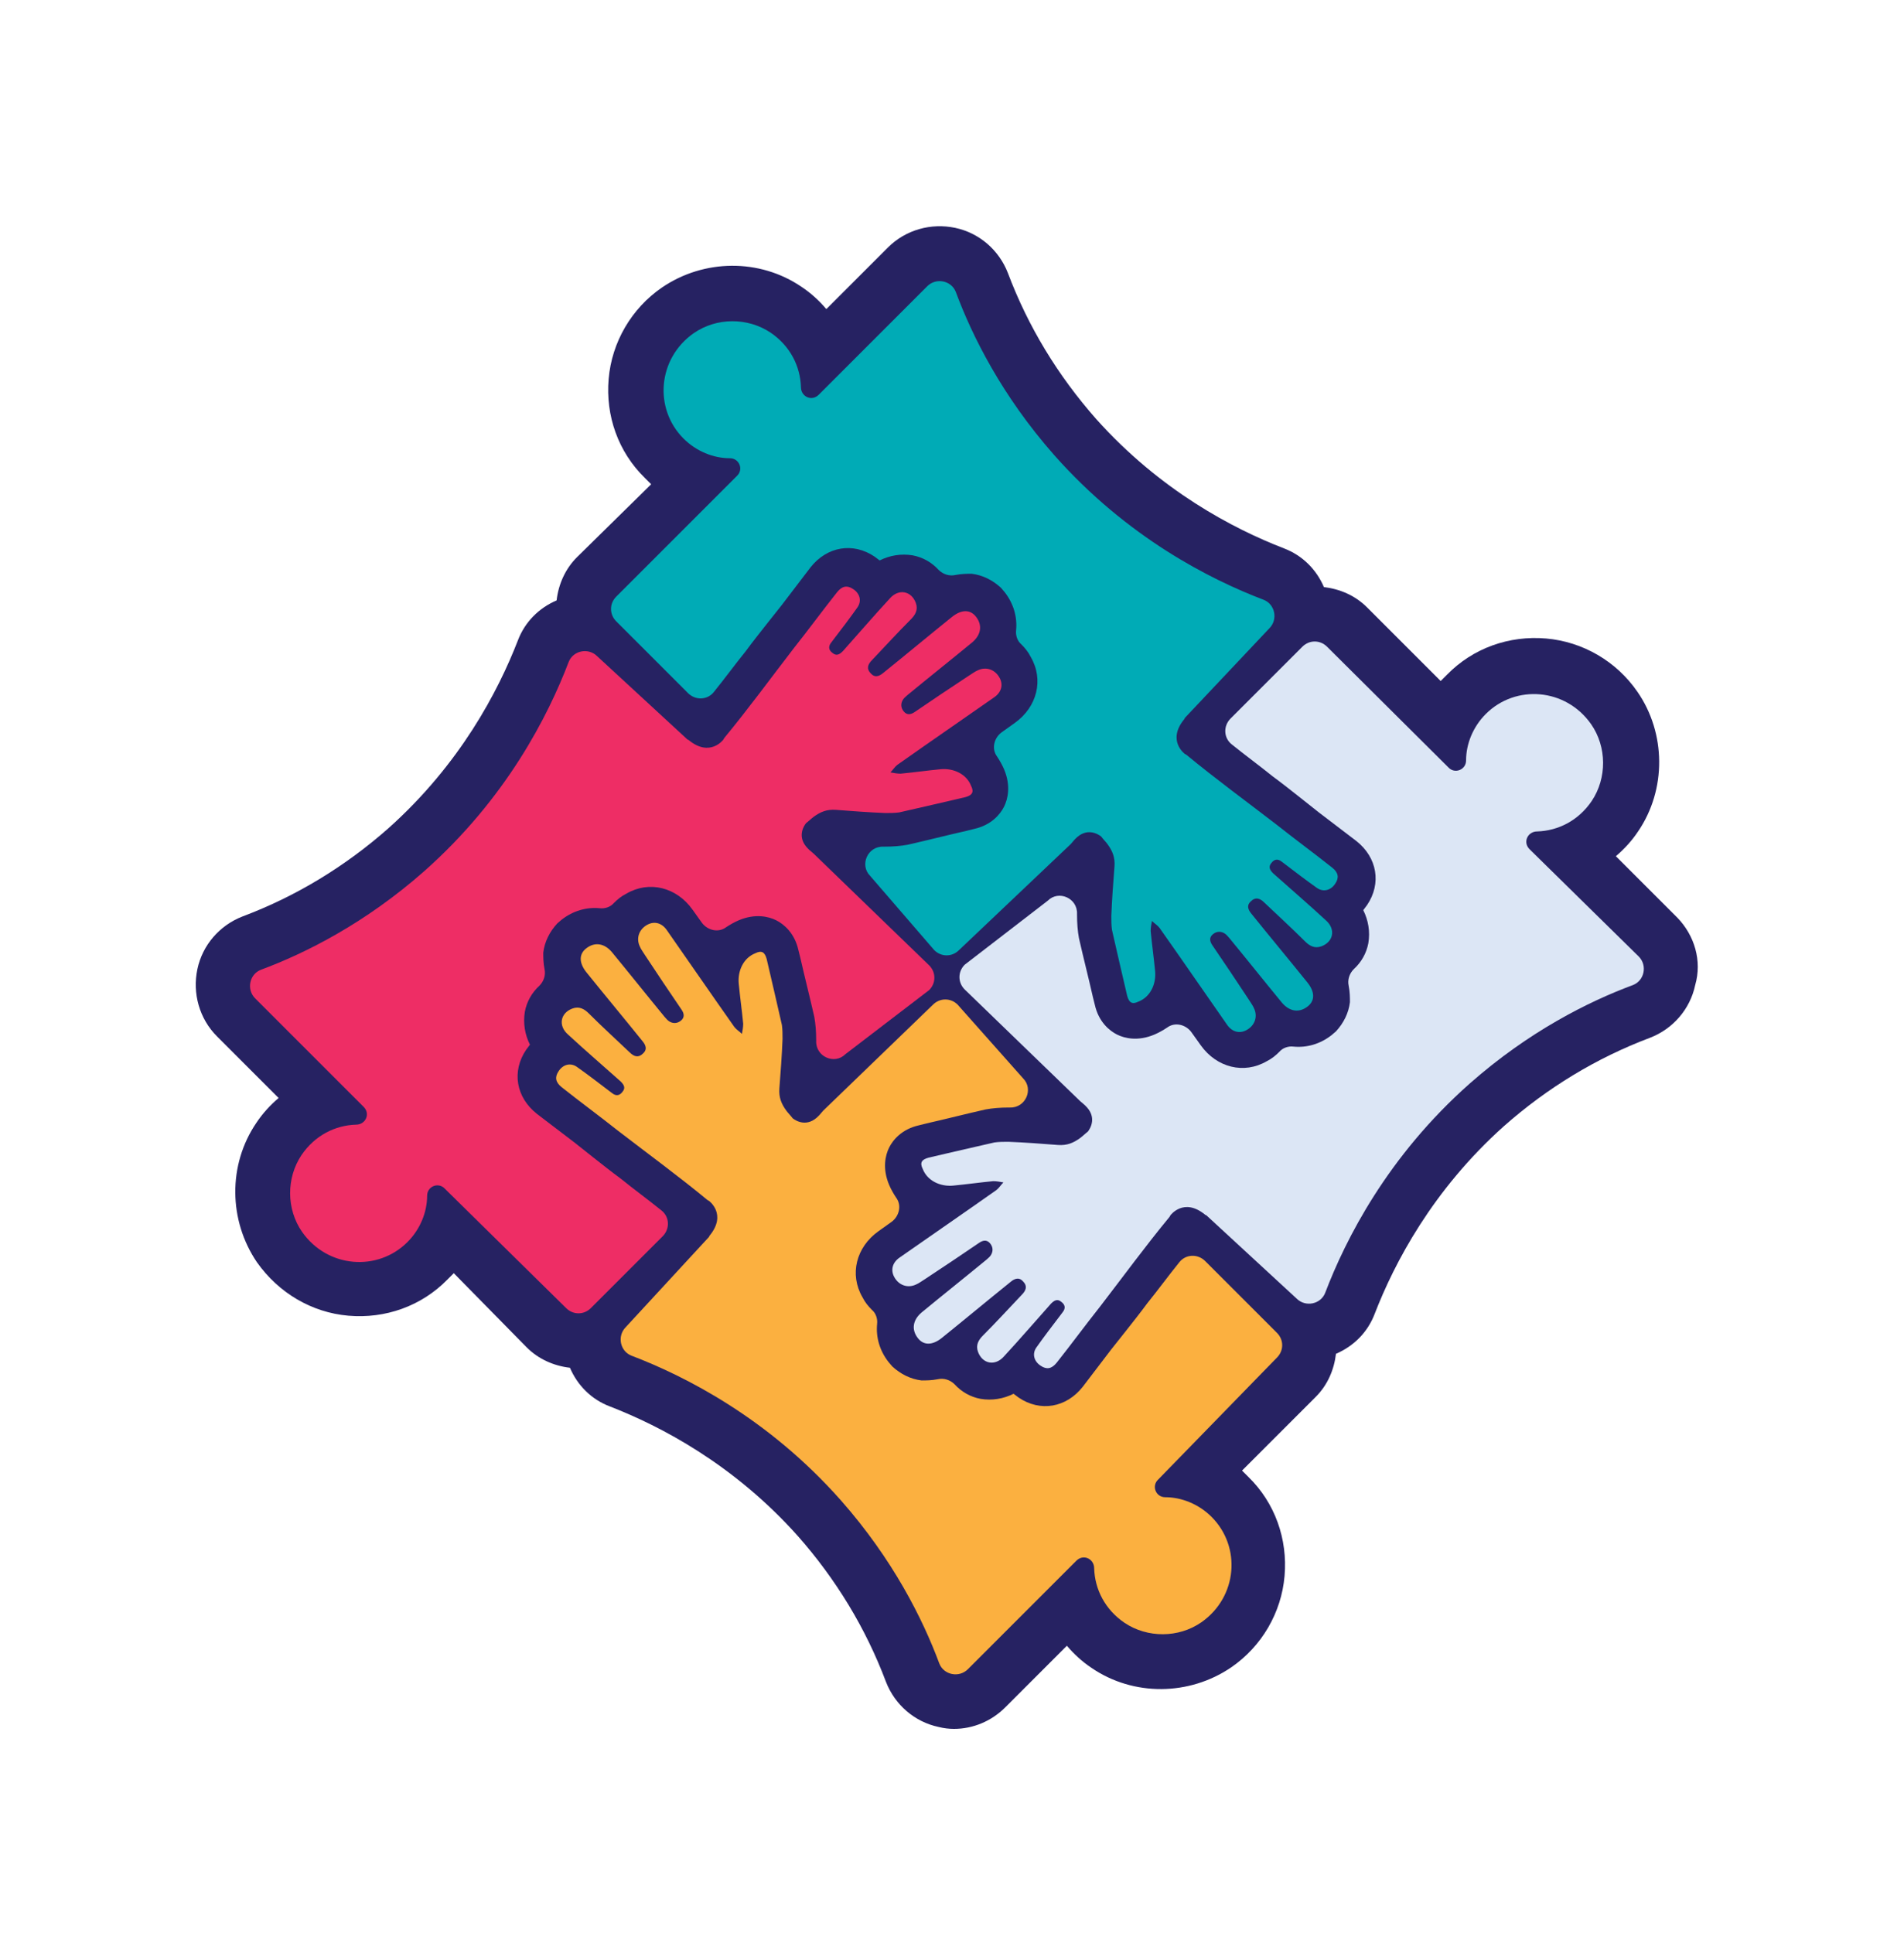
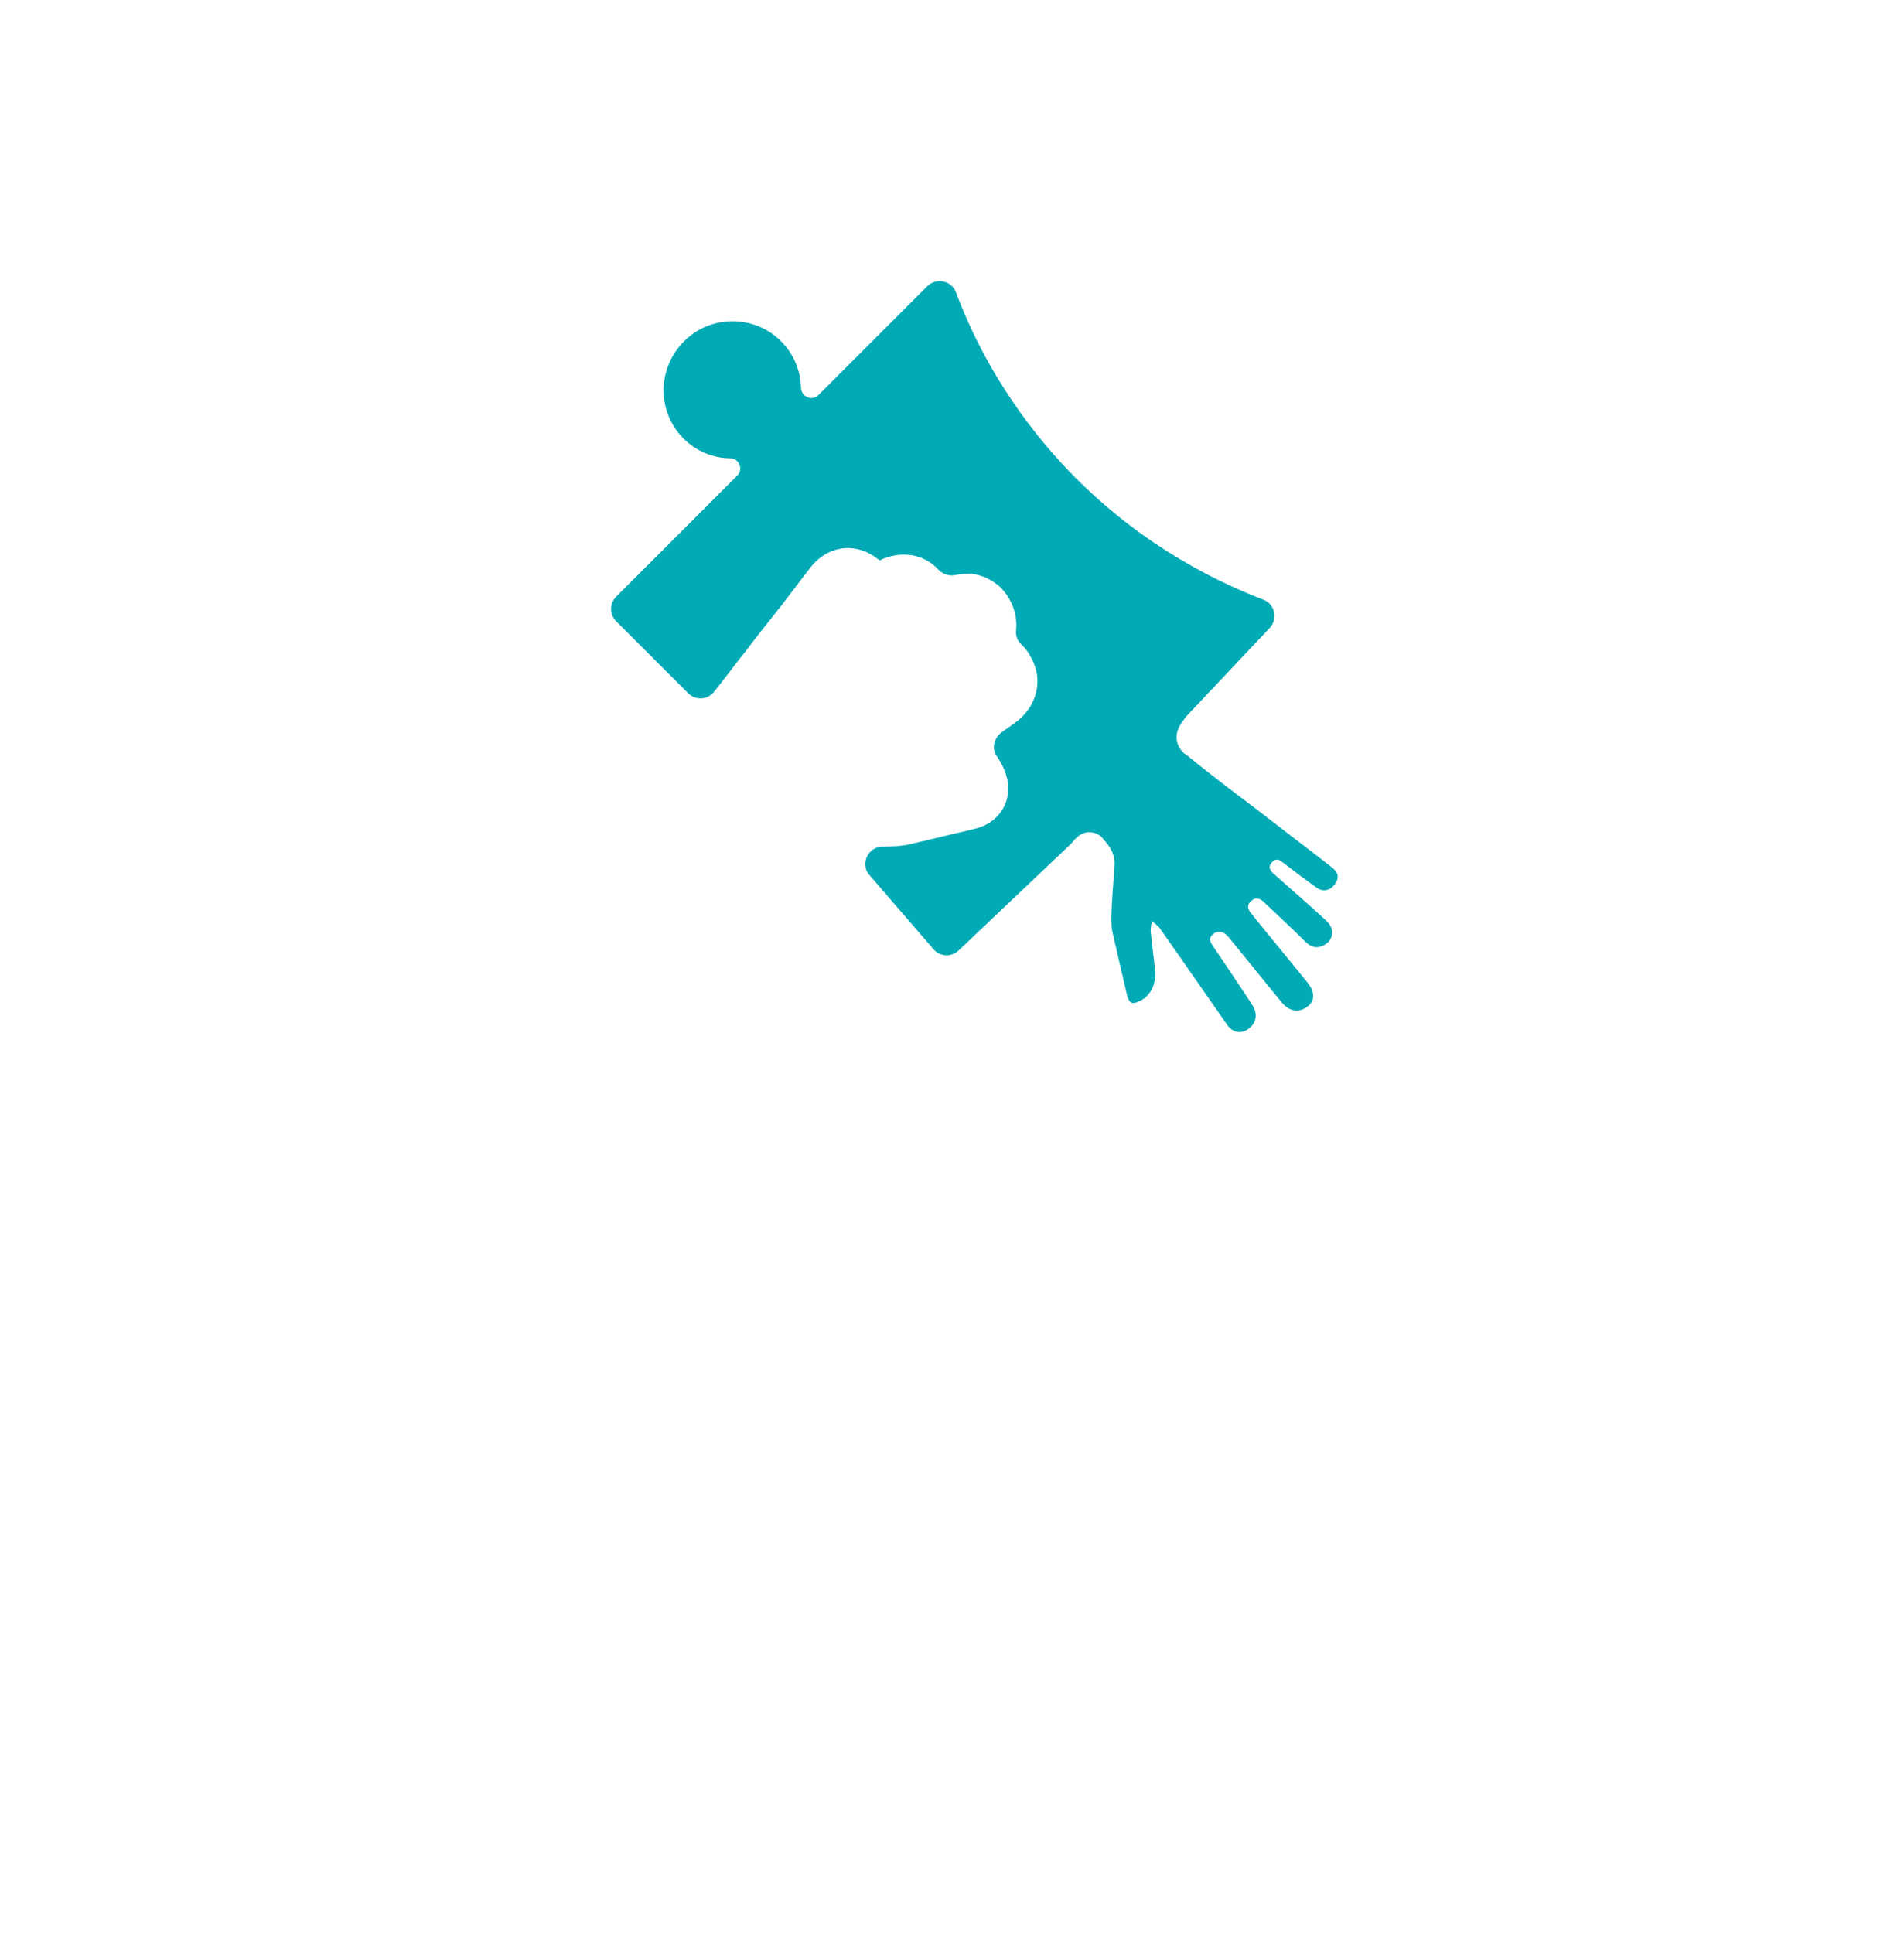
<svg xmlns="http://www.w3.org/2000/svg" id="Layer_1" x="0px" y="0px" viewBox="0 0 300 304.6" style="enable-background:new 0 0 300 304.6;" xml:space="preserve">
  <style type="text/css"> .st0{fill:#262262;} .st1{fill:#00ABB6;} .st2{fill:#FBB040;} .st3{fill:#DCE6F5;} .st4{fill:#EE2D65;} </style>
  <g>
-     <path class="st0" d="M264.3,144.6l-9.7-9.7c1.3-1.1,2.5-2.4,3.5-3.9c4.5-6.6,4.4-15.5-0.1-22c-3.3-4.8-8.6-7.9-14.4-8.4 c-5.8-0.5-11.5,1.5-15.6,5.7c-0.3,0.3-0.7,0.7-1,1l-11.6-11.6l0,0c-1.9-1.9-4.3-2.9-6.8-3.2c-1.2-2.8-3.4-5-6.3-6.1 c-8-3.1-19.5-9.1-29.6-20.4c-6-6.8-10.7-14.5-13.9-23c-1.4-3.6-4.5-6.3-8.3-7.1s-7.8,0.3-10.6,3.1l-9.7,9.7 c-1.1-1.3-2.4-2.5-3.9-3.5c-6.6-4.5-15.4-4.4-22,0.1c-4.8,3.3-7.9,8.6-8.4,14.4s1.5,11.5,5.7,15.6c0.3,0.3,0.7,0.7,1,1L90.9,87.8 c-1.8,1.8-2.9,4.2-3.2,6.8c-2.8,1.2-5,3.4-6.1,6.3c-3.1,8-9.1,19.5-20.4,29.6c-6.8,6-14.5,10.7-23,13.9c-3.6,1.4-6.3,4.5-7.1,8.3 c-0.8,3.8,0.3,7.8,3.1,10.6l9.7,9.7c-1.3,1.1-2.5,2.4-3.5,3.9c-4.5,6.6-4.4,15.4,0.1,22c3.4,4.8,8.6,7.9,14.4,8.4 s11.5-1.5,15.6-5.7c0.3-0.3,0.7-0.7,1-1L83,212.3c1.8,1.8,4.2,2.9,6.8,3.2c1.2,2.8,3.4,5,6.3,6.1c8,3.1,19.5,9.1,29.6,20.4 c6,6.8,10.7,14.5,13.9,23c1.4,3.6,4.5,6.3,8.3,7.1c0.8,0.2,1.6,0.3,2.4,0.3c3,0,5.9-1.2,8.1-3.4l9.7-9.7c1.1,1.3,2.4,2.5,3.9,3.5 c6.6,4.5,15.4,4.4,22-0.1c4.8-3.3,7.9-8.6,8.4-14.4c0.5-5.8-1.5-11.5-5.7-15.6c-0.3-0.3-0.7-0.7-1-1l11.6-11.6l0,0 c1.9-1.9,2.9-4.3,3.2-6.8c2.8-1.2,5-3.4,6.1-6.3c3.1-8,9.1-19.5,20.4-29.6c6.8-6,14.5-10.7,23-13.9c3.6-1.4,6.3-4.5,7.1-8.3 C268.2,151.4,267,147.4,264.3,144.6z" />
    <path class="st1" d="M97.1,94c-1.1,1.1-1.1,2.8,0,3.9l11.3,11.3c1.2,1.2,3.1,1.1,4.1-0.2c1.7-2.1,3.3-4.3,5-6.4 c1.1-1.5,2.3-3,3.4-4.4l2.3-2.9c1.5-2,3-3.9,4.5-5.9c2.6-3.3,6.7-4,10.1-1.7c0.3,0.2,0.5,0.4,0.8,0.6c1.6-0.8,3.4-1.1,5.2-0.8 c1.6,0.3,3,1.1,4.1,2.3c0.7,0.7,1.7,1,2.6,0.8c1-0.2,1.9-0.2,2.6-0.2c1.7,0.2,3.3,1,4.6,2.2c0.2,0.2,0.4,0.5,0.6,0.7 c1.4,1.8,2,3.9,1.8,6c-0.1,0.8,0.2,1.7,0.8,2.2c0.6,0.6,1.1,1.2,1.5,2c2.1,3.6,1,7.9-2.5,10.4l-2.1,1.5c-1.2,0.9-1.6,2.6-0.7,3.8 c0.4,0.6,0.8,1.3,1.1,2c1.1,2.6,0.6,4.7,0,5.9c-0.6,1.2-2,2.9-4.7,3.5l-1.2,0.3c-3.1,0.7-6.2,1.5-9.3,2.2c-1.1,0.2-2.3,0.3-3.7,0.3 c0,0,0,0-0.1,0c-2.5-0.1-3.8,2.9-2.1,4.6l10.1,11.7c1.1,1.1,2.8,1.1,3.9,0l17.6-16.7l0.6-0.7l0.1-0.1c1.8-1.9,3.6-0.8,4.1-0.4 c0.3,0.4,0.7,0.8,1,1.2c0.8,1.1,1.2,2.1,1.1,3.5c-0.2,2.6-0.4,5.2-0.5,7.8c0,0.7,0,1.5,0.1,2.2c0.8,3.5,1.6,7,2.4,10.4 c0.3,1.1,0.8,1.4,1.8,0.9c1.8-0.7,2.8-2.7,2.6-4.8s-0.5-4.2-0.7-6.3c0-0.5,0.1-1.1,0.2-1.6c0.4,0.4,0.9,0.7,1.2,1.1 c3.6,5.1,7.1,10.2,10.6,15.2c0.8,1.2,2,1.5,3.1,0.9c1.3-0.7,1.8-2.1,1.2-3.4c-0.2-0.5-0.6-1-0.9-1.5c-1.9-2.9-3.8-5.7-5.7-8.5 c-0.4-0.6-0.5-1.2,0.1-1.7s1.3-0.5,1.9-0.1c0.3,0.2,0.5,0.5,0.7,0.7c2.8,3.4,5.5,6.8,8.3,10.2c1.2,1.4,2.7,1.6,4,0.6 c1.2-0.9,1.2-2.3,0-3.8c-2.9-3.6-5.9-7.2-8.8-10.8c-0.6-0.7-0.8-1.4-0.1-2c0.7-0.7,1.4-0.5,2.1,0.2c2.1,2,4.3,4,6.4,6.1 c0.7,0.7,1.5,1.2,2.6,0.8c1.9-0.7,2.3-2.7,0.7-4.1c-2.7-2.5-5.5-4.9-8.3-7.4c-0.5-0.5-0.8-1-0.3-1.6c0.5-0.7,1.1-0.7,1.7-0.2 c0.1,0.1,0.3,0.2,0.4,0.3c1.7,1.3,3.4,2.6,5.1,3.8c1,0.7,2.2,0.4,2.9-0.7c0.6-0.9,0.5-1.7-0.5-2.5c-2.9-2.3-5.9-4.5-8.8-6.8 c-4.8-3.7-9.6-7.2-14.2-11c-0.1,0-0.1-0.1-0.2-0.1l0,0c0,0-2.9-2.1-0.1-5.5c0.1-0.1,0-0.1,0.1-0.2L200,99c1.4-1.4,0.9-3.8-0.9-4.5 c-8.4-3.2-21.5-9.8-33-22.8c-8.2-9.3-12.9-18.7-15.5-25.7c-0.7-1.8-3.1-2.3-4.5-0.9L129,62.2c-1.1,1.1-2.8,0.3-2.8-1.2 c-0.1-3.3-1.7-6.5-4.8-8.6c-3.6-2.4-8.5-2.4-12.1,0.1c-5.7,4-6.3,11.9-1.6,16.6c2,2,4.7,3.1,7.3,3.1c1.5,0,2.2,1.8,1.1,2.8L97.1,94 z" />
-     <path class="st2" d="M201.2,213.9c1.1-1.1,1.1-2.8,0-3.9l-11.3-11.3c-1.2-1.2-3.1-1.1-4.1,0.2c-1.7,2.1-3.3,4.3-5,6.4 c-1.1,1.5-2.3,3-3.4,4.4l-2.3,2.9c-1.5,2-3,3.9-4.5,5.9c-2.6,3.3-6.7,4-10.1,1.7c-0.3-0.2-0.5-0.4-0.8-0.6 c-1.6,0.8-3.4,1.1-5.2,0.8c-1.6-0.3-3-1.1-4.1-2.3c-0.7-0.7-1.7-1-2.6-0.8c-1,0.2-1.9,0.2-2.6,0.2c-1.7-0.2-3.3-1-4.6-2.2 c-0.2-0.2-0.4-0.5-0.6-0.7c-1.4-1.8-2-3.9-1.8-6c0.1-0.8-0.2-1.7-0.8-2.2c-0.6-0.6-1.1-1.2-1.5-2c-2.1-3.6-1-7.9,2.5-10.4l2.1-1.5 c1.2-0.9,1.6-2.6,0.7-3.8c-0.4-0.6-0.8-1.3-1.1-2c-1.1-2.6-0.6-4.7,0-5.9s2-2.9,4.7-3.5l1.2-0.3c3.1-0.7,6.2-1.5,9.3-2.2 c1.1-0.2,2.3-0.3,3.7-0.3c0,0,0,0,0.1,0c2.5,0.1,3.8-2.9,2.1-4.6l-10.3-11.6c-1.1-1.1-2.8-1.1-3.9,0L129.7,175l-0.6,0.7l-0.1,0.1 c-1.8,1.9-3.6,0.8-4.1,0.4c-0.3-0.4-0.7-0.8-1-1.2c-0.8-1.1-1.2-2.1-1.1-3.5c0.2-2.6,0.4-5.2,0.5-7.8c0-0.7,0-1.5-0.1-2.2 c-0.8-3.5-1.6-7-2.4-10.4c-0.3-1.1-0.8-1.4-1.8-0.9c-1.8,0.7-2.8,2.7-2.6,4.8c0.2,2.1,0.5,4.2,0.7,6.3c0,0.5-0.1,1.1-0.2,1.6 c-0.4-0.4-0.9-0.7-1.2-1.1c-3.6-5.1-7.1-10.2-10.6-15.2c-0.8-1.2-2-1.5-3.1-0.9c-1.3,0.7-1.8,2.1-1.2,3.4c0.2,0.5,0.6,1,0.9,1.5 c1.9,2.9,3.8,5.7,5.7,8.5c0.4,0.6,0.5,1.2-0.1,1.7s-1.3,0.5-1.9,0.1c-0.3-0.2-0.5-0.5-0.7-0.7c-2.8-3.4-5.5-6.8-8.3-10.2 c-1.2-1.4-2.7-1.6-4-0.6c-1.2,0.9-1.2,2.3,0,3.8c2.9,3.6,5.9,7.2,8.8,10.8c0.6,0.7,0.8,1.4,0.1,2c-0.7,0.7-1.4,0.5-2.1-0.2 c-2.1-2-4.3-4-6.4-6.1c-0.7-0.7-1.5-1.2-2.6-0.8c-1.9,0.7-2.3,2.7-0.7,4.1c2.7,2.5,5.5,4.9,8.3,7.4c0.5,0.5,0.8,1,0.3,1.6 c-0.5,0.7-1.1,0.7-1.7,0.2c-0.1-0.1-0.3-0.2-0.4-0.3c-1.7-1.3-3.4-2.6-5.1-3.8c-1-0.7-2.2-0.4-2.9,0.7c-0.6,0.9-0.5,1.7,0.5,2.5 c2.9,2.3,5.9,4.5,8.8,6.8c4.8,3.7,9.6,7.2,14.2,11c0.1,0,0.1,0.1,0.2,0.1l0,0c0,0,2.9,2.1,0.1,5.5c-0.1,0.1,0,0.1-0.1,0.2 l-13.1,14.2c-1.4,1.4-0.9,3.8,0.9,4.5c8.4,3.2,21.5,9.8,33,22.8c8.2,9.3,12.9,18.7,15.5,25.7c0.7,1.8,3.1,2.3,4.5,0.9l17.1-17.1 c1.1-1.1,2.8-0.3,2.8,1.2c0.1,3.3,1.7,6.5,4.8,8.6c3.6,2.4,8.5,2.4,12.1-0.1c5.7-4,6.3-11.9,1.6-16.6c-2-2-4.7-3.1-7.3-3.1 c-1.5,0-2.2-1.8-1.1-2.8L201.2,213.9z" />
-     <path class="st3" d="M209.1,101.9c-1.1-1.1-2.8-1.1-3.9,0l-11.3,11.3c-1.2,1.2-1.1,3.1,0.2,4.1c2.1,1.7,4.3,3.3,6.4,5 c1.5,1.1,3,2.3,4.4,3.4l2.9,2.3c2,1.5,3.9,3,5.9,4.5c3.3,2.6,4,6.7,1.7,10.1c-0.2,0.3-0.4,0.5-0.6,0.8c0.8,1.6,1.1,3.4,0.8,5.2 c-0.3,1.6-1.1,3-2.3,4.1c-0.7,0.7-1,1.7-0.8,2.6c0.2,1,0.2,1.9,0.2,2.6c-0.2,1.7-1,3.3-2.2,4.6c-0.2,0.2-0.5,0.4-0.7,0.6 c-1.8,1.4-3.9,2-6,1.8c-0.8-0.1-1.7,0.2-2.2,0.8c-0.6,0.6-1.2,1.1-2,1.5c-3.6,2.1-7.9,1-10.4-2.5l-1.5-2.1 c-0.9-1.2-2.6-1.6-3.8-0.7c-0.6,0.4-1.3,0.8-2,1.1c-2.6,1.1-4.7,0.6-5.9,0s-2.9-2-3.5-4.7l-0.3-1.2c-0.7-3.1-1.5-6.2-2.2-9.3 c-0.2-1.1-0.3-2.3-0.3-3.7c0,0,0,0,0-0.1c0.1-2.5-2.9-3.8-4.6-2.1L152,152c-1.1,1.1-1.1,2.8,0,3.9l18.2,17.6l0.7,0.6l0.1,0.1 c1.9,1.8,0.8,3.6,0.4,4.1c-0.4,0.3-0.8,0.7-1.2,1c-1.1,0.8-2.1,1.2-3.5,1.1c-2.6-0.2-5.2-0.4-7.8-0.5c-0.7,0-1.5,0-2.2,0.1 c-3.5,0.8-7,1.6-10.4,2.4c-1.1,0.3-1.4,0.8-0.9,1.8c0.7,1.8,2.7,2.8,4.8,2.6s4.2-0.5,6.3-0.7c0.5,0,1.1,0.1,1.6,0.2 c-0.4,0.4-0.7,0.9-1.1,1.2c-5.1,3.6-10.2,7.1-15.2,10.6c-1.2,0.8-1.5,2-0.9,3.1c0.7,1.3,2.1,1.8,3.4,1.2c0.5-0.2,1-0.6,1.5-0.9 c2.9-1.9,5.7-3.8,8.5-5.7c0.6-0.4,1.2-0.5,1.7,0.1s0.5,1.3,0.1,1.9c-0.2,0.3-0.5,0.5-0.7,0.7c-3.4,2.8-6.8,5.5-10.2,8.3 c-1.4,1.2-1.6,2.7-0.6,4c0.9,1.2,2.3,1.2,3.8,0c3.6-2.9,7.2-5.9,10.8-8.8c0.7-0.6,1.4-0.8,2-0.1c0.7,0.7,0.5,1.4-0.2,2.1 c-2,2.1-4,4.3-6.1,6.4c-0.7,0.7-1.2,1.5-0.8,2.6c0.7,1.9,2.7,2.3,4.1,0.7c2.5-2.7,4.9-5.5,7.4-8.3c0.5-0.5,1-0.8,1.6-0.3 c0.7,0.5,0.7,1.1,0.2,1.7c-0.1,0.1-0.2,0.3-0.3,0.4c-1.3,1.7-2.6,3.4-3.8,5.1c-0.7,1-0.4,2.2,0.7,2.9c0.9,0.6,1.7,0.5,2.5-0.5 c2.3-2.9,4.5-5.9,6.8-8.8c3.7-4.8,7.2-9.6,11-14.2c0-0.1,0.1-0.1,0.1-0.2l0,0c0,0,2.1-2.9,5.5-0.1c0.1,0.1,0.1,0,0.2,0.1l14.2,13.1 c1.4,1.4,3.8,0.9,4.5-0.9c3.2-8.4,9.8-21.5,22.8-33c9.3-8.2,18.7-12.9,25.7-15.5c1.8-0.7,2.3-3.1,0.9-4.5L241,133.8 c-1.1-1.1-0.3-2.8,1.2-2.8c3.3-0.1,6.5-1.7,8.6-4.8c2.4-3.6,2.4-8.5-0.1-12.1c-4-5.7-11.9-6.3-16.6-1.6c-2,2-3.1,4.7-3.1,7.3 c0,1.5-1.8,2.2-2.8,1.1L209.1,101.9z" />
-     <path class="st4" d="M89.2,206.1c1.1,1.1,2.8,1.1,3.9,0l11.3-11.3c1.2-1.2,1.1-3.1-0.2-4.1c-2.1-1.7-4.3-3.3-6.4-5 c-1.5-1.1-3-2.3-4.4-3.4l-2.9-2.3c-2-1.5-3.9-3-5.9-4.5c-3.3-2.6-4-6.7-1.7-10.1c0.2-0.3,0.4-0.5,0.6-0.8c-0.8-1.6-1.1-3.4-0.8-5.2 c0.3-1.6,1.1-3,2.3-4.1c0.7-0.7,1-1.7,0.8-2.6c-0.2-1-0.2-1.9-0.2-2.6c0.2-1.7,1-3.3,2.2-4.6c0.2-0.2,0.5-0.4,0.7-0.6 c1.8-1.4,3.9-2,6-1.8c0.8,0.1,1.7-0.2,2.2-0.8c0.6-0.6,1.2-1.1,2-1.5c3.6-2.1,7.9-1,10.4,2.5l1.5,2.1c0.9,1.2,2.6,1.6,3.8,0.7 c0.6-0.4,1.3-0.8,2-1.1c2.6-1.1,4.7-0.6,5.9,0c1.2,0.6,2.9,2,3.5,4.7l0.3,1.2c0.7,3.1,1.5,6.2,2.2,9.3c0.2,1.1,0.3,2.3,0.3,3.7 c0,0,0,0,0,0.1c-0.1,2.5,2.9,3.8,4.6,2.1l13.2-10.1c1.1-1.1,1.1-2.8,0-3.9l-18.2-17.6l-0.7-0.6l-0.1-0.1c-1.9-1.8-0.8-3.6-0.4-4.1 c0.4-0.3,0.8-0.7,1.2-1c1.1-0.8,2.1-1.2,3.5-1.1c2.6,0.2,5.2,0.4,7.8,0.5c0.7,0,1.5,0,2.2-0.1c3.5-0.8,7-1.6,10.4-2.4 c1.1-0.3,1.4-0.8,0.9-1.8c-0.7-1.8-2.7-2.8-4.8-2.6c-2.1,0.2-4.2,0.5-6.3,0.7c-0.5,0-1.1-0.1-1.6-0.2c0.4-0.4,0.7-0.9,1.1-1.2 c5.1-3.6,10.2-7.1,15.2-10.6c1.2-0.8,1.5-2,0.9-3.1c-0.7-1.3-2.1-1.8-3.4-1.2c-0.5,0.2-1,0.6-1.5,0.9c-2.9,1.9-5.7,3.8-8.5,5.7 c-0.6,0.4-1.2,0.5-1.7-0.1s-0.5-1.3-0.1-1.9c0.2-0.3,0.5-0.5,0.7-0.7c3.4-2.8,6.8-5.5,10.2-8.3c1.4-1.2,1.6-2.7,0.6-4 c-0.9-1.2-2.3-1.2-3.8,0c-3.6,2.9-7.2,5.9-10.8,8.8c-0.7,0.6-1.4,0.8-2,0.1c-0.7-0.7-0.5-1.4,0.2-2.1c2-2.1,4-4.3,6.1-6.4 c0.7-0.7,1.2-1.5,0.8-2.6c-0.7-1.9-2.7-2.3-4.1-0.7c-2.5,2.7-4.9,5.5-7.4,8.3c-0.5,0.5-1,0.8-1.6,0.3c-0.7-0.5-0.7-1.1-0.2-1.7 c0.1-0.1,0.2-0.3,0.3-0.4c1.3-1.7,2.6-3.4,3.8-5.1c0.7-1,0.4-2.2-0.7-2.9c-0.9-0.6-1.7-0.5-2.5,0.5c-2.3,2.9-4.5,5.9-6.8,8.8 c-3.7,4.8-7.2,9.6-11,14.2c0,0.1-0.1,0.1-0.1,0.2l0,0c0,0-2.1,2.9-5.5,0.1c-0.1-0.1-0.1,0-0.2-0.1l-14.2-13.1 c-1.4-1.4-3.8-0.9-4.5,0.9c-3.2,8.4-9.8,21.5-22.8,33c-9.3,8.2-18.7,12.9-25.7,15.5c-1.8,0.7-2.3,3.1-0.9,4.5l17.1,17.1 c1.1,1.1,0.3,2.8-1.2,2.8c-3.3,0.1-6.5,1.7-8.6,4.8c-2.4,3.6-2.4,8.5,0.1,12.1c4,5.7,11.9,6.3,16.6,1.6c2-2,3.1-4.7,3.1-7.3 c0-1.5,1.8-2.2,2.8-1.1L89.2,206.1z" />
  </g>
</svg>